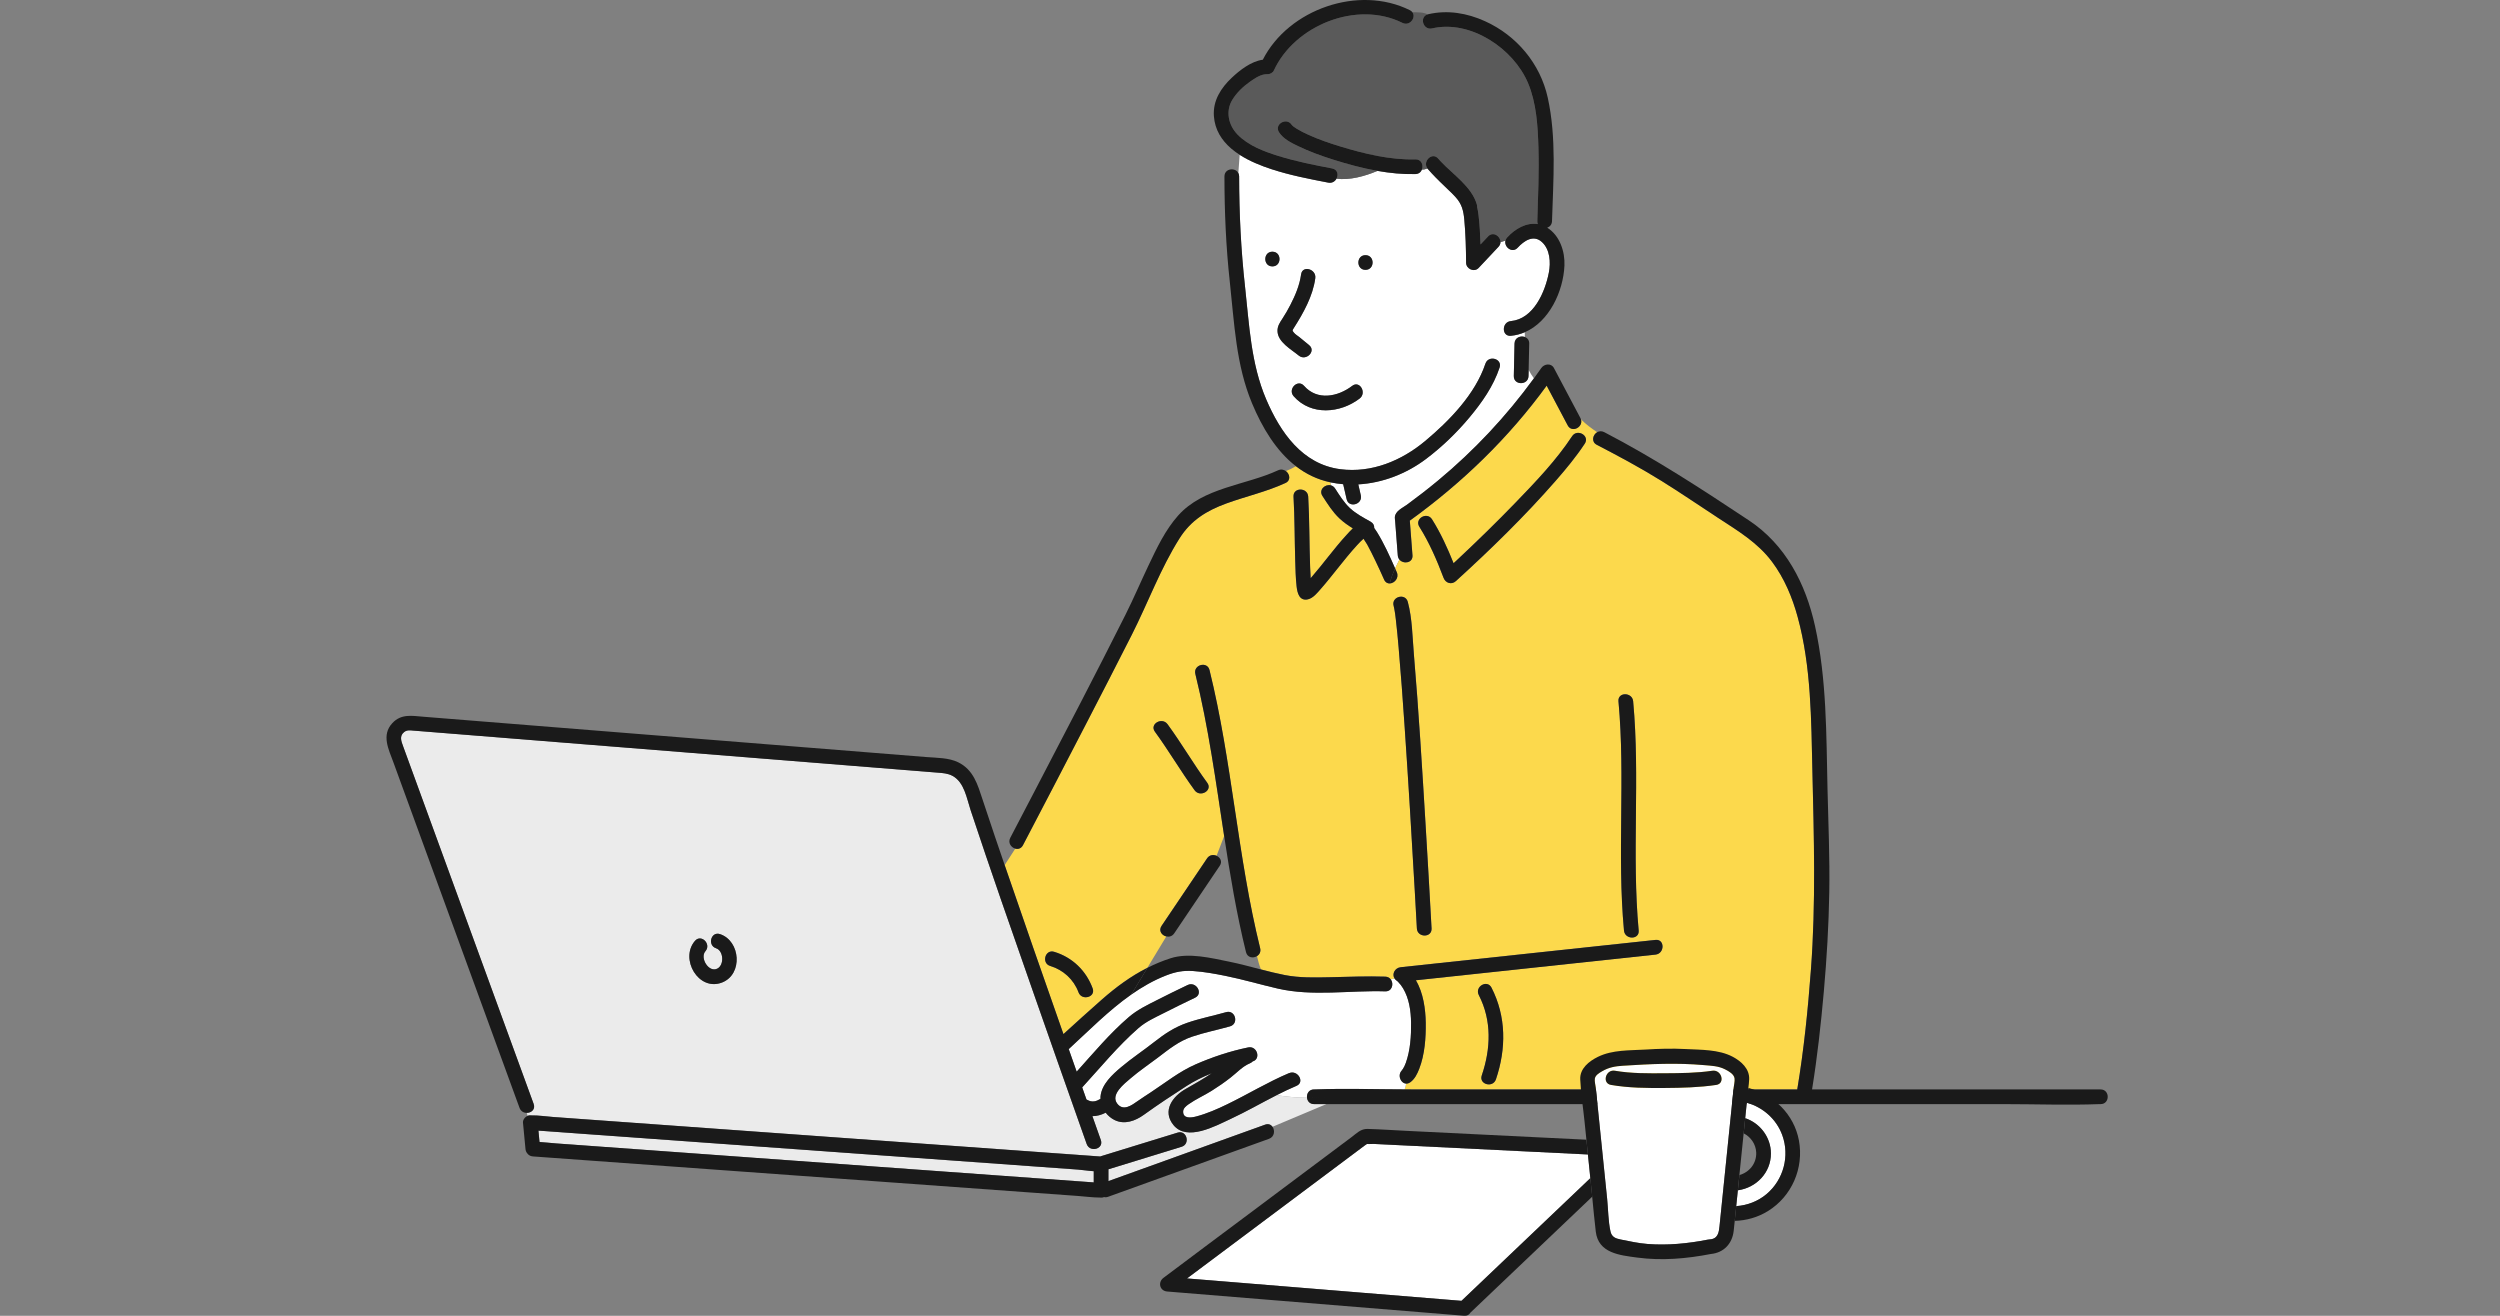
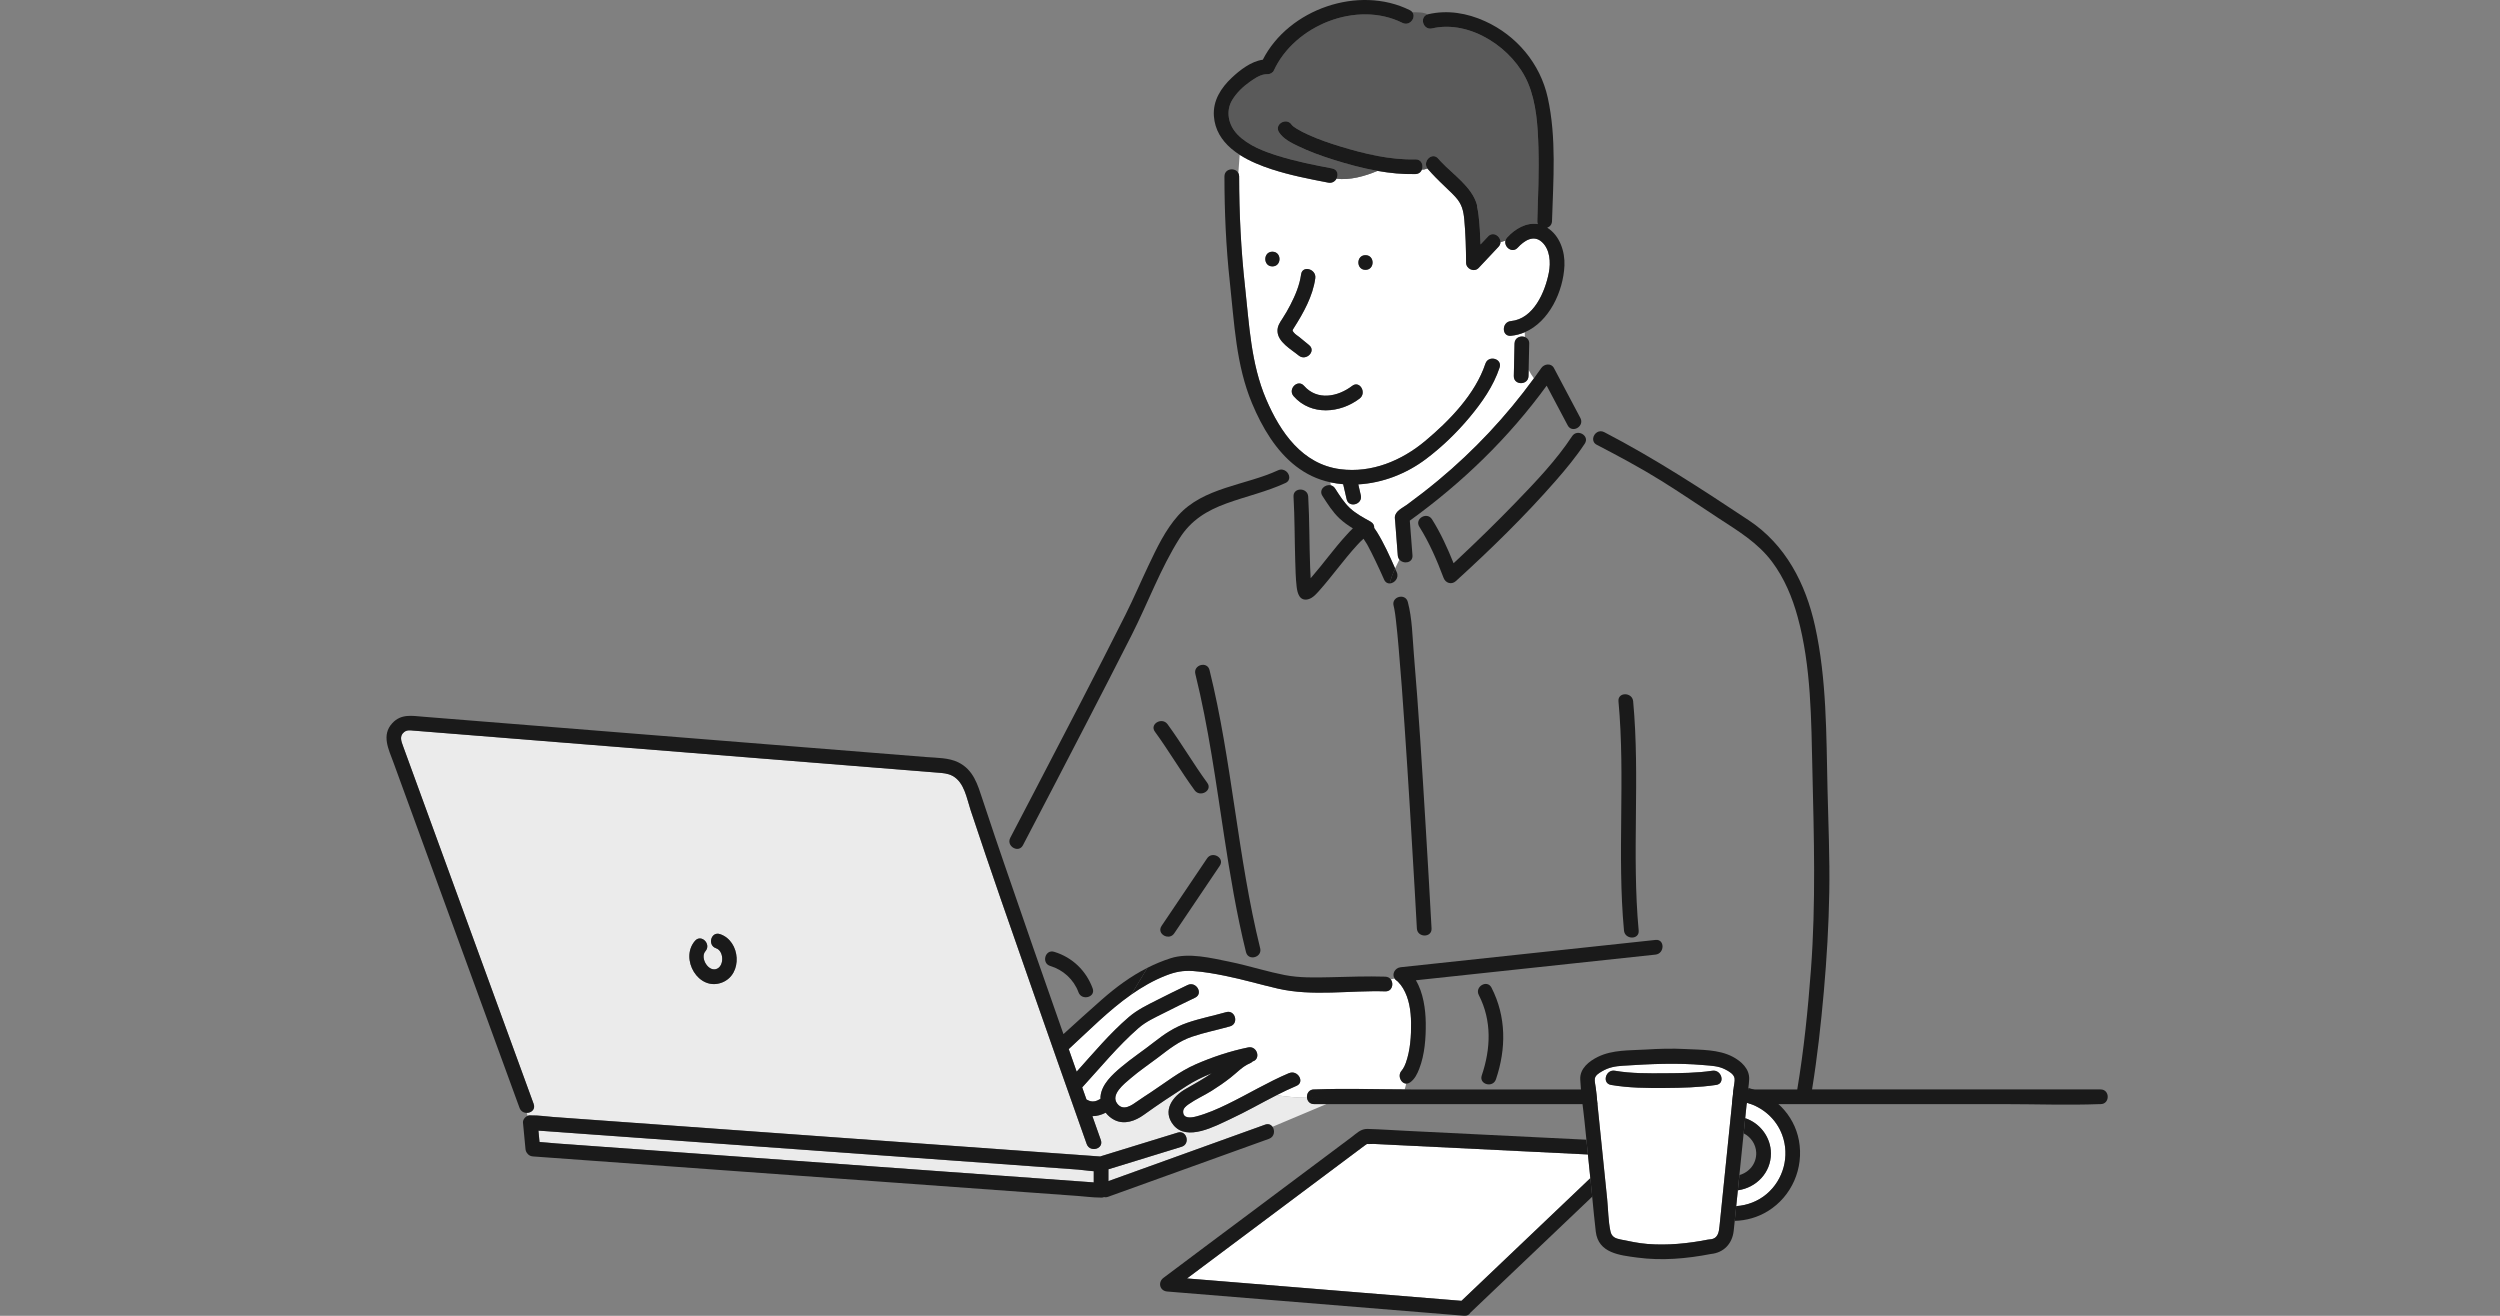
<svg xmlns="http://www.w3.org/2000/svg" width="304" height="160" viewBox="0 0 304 160" fill="none">
  <rect x="0" y="0" width="304" height="160" fill="#808080" stroke="none" />
  <g clip-path="url(#clip0_99_24)">
    <path d="M166.124 65.253C166.124 65.253 166.132 65.257 166.134 65.261C166.139 65.269 166.158 65.211 166.124 65.253Z" fill="#5A5A5A" />
    <path d="M132.999 142.42C132.353 142.382 131.682 142.266 131.073 142.222C129.154 142.084 127.236 141.944 125.317 141.806C119.545 141.389 113.774 140.973 108.002 140.556C101.328 140.074 94.656 139.591 87.983 139.111C82.444 138.711 76.906 138.31 71.367 137.911C69.403 137.77 67.438 137.627 65.473 137.485C65.517 137.946 65.561 138.406 65.605 138.867C66.28 138.908 66.959 138.992 67.628 139.041C69.515 139.177 71.403 139.315 73.29 139.452C79.036 139.869 84.781 140.285 90.527 140.702C97.204 141.186 103.881 141.67 110.557 142.155C116.049 142.553 121.542 142.952 127.033 143.35C129.022 143.495 131.01 143.639 132.999 143.782V142.421V142.42Z" fill="#EBEBEB" />
    <path d="M159.48 71.561C159.462 71.668 159.477 71.615 159.48 71.561V71.561Z" fill="#5A5A5A" />
    <path d="M183.724 39.044C186.487 38.783 187.887 35.498 188.341 33.145C188.579 31.918 188.491 30.33 187.496 29.427C186.466 28.494 185.331 29.273 184.547 30.122C183.883 30.841 182.873 30.034 183.063 29.258C182.861 29.325 182.662 29.39 182.459 29.448C182.452 29.64 182.378 29.836 182.212 30.015C181.41 30.869 180.608 31.725 179.804 32.579C179.265 33.152 178.284 32.701 178.279 31.947C178.266 30.195 178.221 28.435 178.058 26.69C177.958 25.602 177.755 24.795 176.995 23.963C176.85 23.806 176.703 23.652 176.553 23.499C176.43 23.38 176.306 23.264 176.188 23.15C175.482 22.468 174.769 21.799 174.105 21.081C173.942 20.907 173.782 20.73 173.626 20.549C173.606 20.526 173.59 20.505 173.574 20.482C173.361 20.576 173.142 20.628 172.906 20.62C172.79 20.919 172.526 21.158 172.114 21.167C170.583 21.208 169.035 21.054 167.503 20.782C165.933 21.447 164.109 21.934 162.513 21.731C162.336 22.057 161.982 22.296 161.521 22.208C159.206 21.763 156.877 21.31 154.632 20.578C153.342 20.157 151.949 19.6 150.744 18.826L150.582 21.044C150.642 21.159 150.679 21.294 150.679 21.453C150.683 25.944 150.9 30.387 151.395 34.85C151.91 39.493 152.103 44.203 153.966 48.554C155.682 52.568 158.358 56.462 162.997 57.058C166.796 57.545 170.435 56.022 173.304 53.624C176.242 51.17 179.392 47.933 180.626 44.224C180.988 43.138 182.712 43.605 182.348 44.698C181.598 46.954 180.205 48.938 178.695 50.748C177.131 52.622 175.358 54.335 173.408 55.804C171.038 57.594 168.133 58.732 165.168 58.899C165.27 59.341 165.372 59.782 165.473 60.224C165.731 61.344 164.008 61.819 163.75 60.698C163.611 60.091 163.469 59.484 163.33 58.877C162.818 58.834 162.307 58.761 161.799 58.654C161.784 58.651 161.771 58.648 161.758 58.644C161.781 58.771 161.807 58.894 161.833 59.016C162.028 59.066 162.209 59.188 162.346 59.401C162.885 60.236 163.413 61.096 164.142 61.78C164.876 62.468 165.799 62.949 166.668 63.439C166.996 63.624 167.12 63.915 167.102 64.202C167.212 64.347 167.313 64.503 167.409 64.655C168.282 66.061 168.972 67.602 169.643 69.121C169.812 68.755 169.99 68.4 170.166 68.042C170.057 67.909 169.984 67.739 169.968 67.531C169.86 66.144 169.755 64.758 169.648 63.369C169.636 63.215 169.599 63.041 169.61 62.887C169.669 62.137 170.536 61.773 171.077 61.379C172.374 60.43 173.644 59.445 174.881 58.419C179.27 54.773 183.167 50.612 186.521 46.007C186.286 45.681 186.057 45.331 185.88 44.976C185.875 45.226 185.869 45.476 185.864 45.726C185.839 46.876 184.053 46.876 184.078 45.726C184.107 44.411 184.134 43.096 184.164 41.78C184.18 41.055 184.896 40.788 185.417 40.978V40.395C184.891 40.623 184.324 40.774 183.72 40.831C182.574 40.939 182.585 39.152 183.72 39.044H183.724ZM154.724 32.394C153.573 32.394 153.574 30.608 154.724 30.608C155.874 30.608 155.874 32.394 154.724 32.394ZM155.343 40.244C155.335 39.65 155.627 39.231 155.935 38.759C156.293 38.215 156.616 37.648 156.913 37.072C157.512 35.909 158.036 34.664 158.213 33.36C158.366 32.225 160.087 32.71 159.936 33.834C159.644 36.003 158.491 38.059 157.333 39.876C157.108 40.231 157.135 40.183 157.333 40.446C157.494 40.658 157.811 40.839 158.014 41.006C158.405 41.329 158.798 41.651 159.189 41.974C160.077 42.704 158.808 43.961 157.926 43.237C157.007 42.48 155.361 41.594 155.341 40.246L155.343 40.244ZM165.332 48.462C162.968 50.268 159.41 50.576 157.307 48.179C156.552 47.319 157.811 46.051 158.571 46.916C160.18 48.751 162.677 48.259 164.431 46.919C165.345 46.221 166.233 47.773 165.332 48.462ZM166.043 32.814C164.892 32.814 164.893 31.028 166.043 31.028C167.193 31.028 167.193 32.814 166.043 32.814Z" fill="white" />
    <path d="M158.933 133.491C157.699 133.478 156.465 133.366 155.231 133.171C153.349 134.129 151.517 135.188 149.598 136.078C147.775 136.922 144.327 138.831 142.686 136.8C141.278 135.06 142.598 133.296 144.196 132.402C145.266 131.802 146.328 131.19 147.341 130.507C146.268 130.93 145.233 131.437 144.28 132.051C142.528 133.179 140.768 134.345 139.076 135.563C138.055 136.297 136.745 136.789 135.533 136.196C135.113 135.992 134.739 135.678 134.447 135.301C133.916 135.568 133.379 135.722 132.828 135.719C133.173 136.69 133.513 137.661 133.858 138.632C134.244 139.72 132.517 140.182 132.135 139.106C132.021 138.786 131.909 138.468 131.796 138.148C129.704 132.242 127.624 126.332 125.556 120.418C123.006 113.13 120.447 105.842 118.022 98.513C117.544 97.073 117.265 95.124 115.82 94.342C115.248 94.031 114.638 93.999 114.011 93.949C112.702 93.843 111.395 93.739 110.087 93.634C104.423 93.179 98.761 92.726 93.098 92.271C85.929 91.697 78.759 91.122 71.59 90.547C65.87 90.089 60.151 89.63 54.43 89.172C53.042 89.061 51.656 88.949 50.267 88.839C49.861 88.806 49.485 88.735 49.127 89.022C48.528 89.503 48.799 90.159 49.009 90.735C50.647 95.225 52.287 99.716 53.925 104.206C56.34 110.822 58.756 117.439 61.17 124.056C62.409 127.451 63.648 130.846 64.889 134.241C65.126 134.892 64.597 135.319 64.053 135.323C64.087 135.443 64.121 135.563 64.156 135.683C64.264 135.638 64.376 135.615 64.486 135.623C64.525 135.626 64.564 135.633 64.603 135.631C65.493 135.613 66.418 135.763 67.305 135.826C69.224 135.964 71.142 136.104 73.061 136.242C78.833 136.659 84.604 137.075 90.376 137.492C97.05 137.974 103.722 138.456 110.395 138.937C115.934 139.336 121.472 139.737 127.01 140.137C129.271 140.301 131.531 140.463 133.791 140.627C133.832 140.609 133.872 140.592 133.918 140.579C137.014 139.625 140.109 138.674 143.205 137.721C144.308 137.381 144.776 139.106 143.68 139.444C140.715 140.356 137.748 141.269 134.783 142.181V143.618C135.421 143.389 136.058 143.159 136.696 142.93C142.41 140.871 148.122 138.814 153.836 136.755C154.237 136.61 154.554 136.755 154.739 137.016L161.297 134.254H159.785C159.264 134.254 158.98 133.887 158.931 133.486L158.933 133.491ZM87.811 119.47C84.933 120.6 82.62 116.574 84.515 114.404C85.273 113.537 86.531 114.805 85.778 115.668C85.07 116.478 86.194 118.329 87.241 117.775C88.085 117.329 87.994 115.612 87.077 115.31C85.989 114.951 86.458 113.227 87.551 113.588C90.052 114.414 90.363 118.467 87.809 119.47H87.811Z" fill="#EBEBEB" />
    <path d="M187.072 17.886C186.994 15.302 186.825 12.532 185.815 10.116C184.042 5.883 178.786 2.371 174.137 3.453C173.038 3.709 172.564 2.058 173.6 1.748C173.101 1.48 172.426 1.494 171.75 1.493C172.22 2.128 171.422 3.22 170.534 2.779C164.997 0.022 157.423 3.064 154.893 8.577C154.77 8.845 154.407 9.033 154.122 9.019C153.36 8.981 152.599 9.507 152.003 9.925C151.173 10.508 150.384 11.256 149.851 12.123C148.992 13.524 149.38 15.233 150.493 16.371C151.801 17.707 153.693 18.413 155.442 18.959C157.585 19.628 159.793 20.06 161.995 20.482C162.661 20.61 162.766 21.258 162.511 21.727C164.108 21.932 165.931 21.443 167.501 20.779C165.668 20.454 163.857 19.958 162.123 19.412C160.66 18.951 159.204 18.423 157.822 17.756C156.992 17.355 156.041 16.881 155.528 16.08C154.906 15.109 156.452 14.214 157.07 15.179C157.061 15.164 157.139 15.276 157.288 15.388C157.376 15.453 157.54 15.564 157.669 15.647C158.131 15.934 158.621 16.174 159.115 16.398C160.381 16.975 161.711 17.425 163.042 17.829C165.954 18.712 169.052 19.461 172.114 19.381C172.851 19.362 173.114 20.087 172.906 20.62C173.142 20.628 173.361 20.576 173.574 20.482C172.949 19.615 174.162 18.431 174.889 19.285C174.986 19.399 175.089 19.509 175.189 19.62C176.701 21.235 178.958 22.695 179.585 24.858C179.617 24.97 179.627 25.076 179.622 25.173C179.695 25.477 179.749 25.795 179.788 26.134C179.929 27.324 179.997 28.526 180.031 29.727C180.338 29.401 180.643 29.075 180.95 28.75C181.572 28.087 182.485 28.734 182.46 29.447C182.662 29.388 182.863 29.323 183.064 29.257C183.098 29.12 183.168 28.984 183.285 28.857C184.259 27.803 185.625 27.021 187 27.245C186.958 27.139 186.935 27.019 186.94 26.881C187.033 23.884 187.166 20.883 187.075 17.884L187.072 17.886Z" fill="#5A5A5A" />
-     <path d="M220.387 93.734C220.243 87.516 220.249 81.073 218.598 75.028C217.945 72.636 216.977 70.314 215.485 68.317C213.73 65.966 211.312 64.538 208.896 62.957C206.597 61.453 204.329 59.899 201.995 58.449C199.456 56.873 196.821 55.462 194.169 54.085C193.464 53.719 193.675 52.873 194.21 52.557C193.52 52.086 192.833 51.589 192.243 50.987C192.552 51.932 191.142 52.69 190.634 51.727C189.782 50.116 188.929 48.507 188.077 46.897C183.439 53.265 177.825 58.693 171.434 63.312C171.543 64.719 171.65 66.125 171.758 67.531C171.83 68.469 170.651 68.633 170.17 68.042C169.995 68.398 169.817 68.755 169.648 69.12C169.716 69.275 169.784 69.427 169.851 69.582C170.162 70.285 169.562 70.926 168.997 70.947C168.724 70.957 168.459 70.824 168.308 70.483C167.956 69.685 167.589 68.896 167.212 68.11C166.904 67.469 166.587 66.829 166.244 66.204C166.184 66.095 165.968 65.769 165.799 65.506C165.52 65.746 165.265 66.021 165.017 66.29C164.2 67.177 163.45 68.123 162.695 69.062C162.008 69.918 161.331 70.785 160.604 71.608C160.194 72.072 159.681 72.728 159.045 72.874C158.01 73.112 157.757 72.11 157.668 71.335C157.548 70.285 157.528 69.219 157.496 68.164C157.418 65.573 157.436 62.975 157.29 60.386C157.225 59.237 159.011 59.243 159.076 60.386C159.236 63.233 159.202 66.089 159.308 68.939C159.324 69.395 159.345 69.851 159.373 70.307C159.392 70.286 159.412 70.265 159.43 70.244C160.914 68.542 162.221 66.691 163.752 65.029C163.979 64.782 164.229 64.499 164.504 64.244C163.929 63.89 163.372 63.504 162.88 63.041C162.044 62.257 161.422 61.257 160.805 60.3C160.318 59.545 161.149 58.836 161.833 59.014C161.807 58.893 161.782 58.768 161.758 58.643C160.164 58.303 158.785 57.615 157.588 56.691C157.199 56.918 156.789 57.116 156.361 57.285C156.84 57.644 156.992 58.414 156.31 58.73C154.006 59.797 151.511 60.347 149.132 61.215C146.726 62.091 144.816 63.264 143.431 65.456C141.111 69.127 139.593 73.293 137.634 77.163C135.822 80.743 133.984 84.309 132.14 87.873C129.568 92.846 126.983 97.815 124.387 102.777C124.174 103.184 123.799 103.285 123.459 103.192L122.165 105.199C124.44 111.852 126.762 118.489 129.092 125.122C129.165 125.329 129.238 125.535 129.31 125.741C130.849 124.336 132.396 122.938 133.96 121.562C135.702 120.029 137.506 118.697 139.523 117.678L141.824 113.87C141.28 113.747 140.843 113.18 141.241 112.59C143.087 109.851 144.931 107.114 146.778 104.375C147.072 103.938 147.559 103.892 147.935 104.063L148.854 101.671C147.846 95.067 146.955 88.443 145.35 81.948C145.074 80.831 146.797 80.358 147.073 81.474C149.825 92.622 150.48 104.155 153.232 115.304C153.339 115.739 153.143 116.075 152.847 116.26C152.98 116.801 153.108 117.34 153.333 117.881C154.291 118.131 155.25 118.373 156.22 118.563C158.019 118.915 159.896 118.865 161.719 118.826C163.961 118.778 166.202 118.686 168.444 118.756C168.75 118.765 168.972 118.899 169.117 119.089C169.269 119.058 169.422 119.022 169.575 118.983C169.224 118.442 169.612 117.687 170.325 117.611C171.599 117.475 172.872 117.338 174.147 117.202C179.724 116.604 185.3 116.007 190.878 115.409L201.31 114.292C202.453 114.17 202.442 115.956 201.31 116.078C200.035 116.215 198.762 116.351 197.488 116.487C191.91 117.085 186.335 117.682 180.757 118.28C177.895 118.587 175.03 118.894 172.168 119.201C173.079 120.711 173.346 122.76 173.369 124.336C173.397 126.184 173.254 128.225 172.577 129.968C172.338 130.58 172.038 131.208 171.491 131.601C171.318 131.724 171.148 131.773 170.99 131.767C170.942 132.002 170.885 132.237 170.809 132.468C171.049 132.468 171.289 132.471 171.528 132.471H218.544C219.35 127.646 219.846 122.752 220.21 117.876C220.811 109.816 220.574 101.803 220.386 93.734H220.387ZM131.144 120.662C130.575 119.11 129.287 117.936 127.71 117.462C126.611 117.13 127.082 115.408 128.184 115.739C130.393 116.403 132.075 118.03 132.866 120.186C133.263 121.269 131.536 121.732 131.143 120.66L131.144 120.662ZM146.808 95.196C147.487 96.126 145.938 97.016 145.266 96.097C143.572 93.778 142.129 91.289 140.434 88.97C139.755 88.04 141.304 87.15 141.976 88.069C143.67 90.388 145.113 92.877 146.808 95.196ZM172.293 112.899C172.211 111.394 172.125 109.889 172.041 108.385C171.659 101.673 171.257 94.962 170.796 88.254C170.576 85.067 170.349 81.881 170.07 78.699C169.971 77.583 169.868 76.469 169.739 75.357C169.714 75.146 169.688 74.936 169.661 74.727C169.654 74.688 169.618 74.44 169.607 74.37C169.57 74.133 169.531 73.896 169.467 73.664C169.167 72.551 170.891 72.08 171.19 73.189C171.734 75.203 171.752 77.458 171.927 79.523C172.517 86.463 172.937 93.418 173.358 100.369C173.61 104.545 173.853 108.721 174.08 112.899C174.142 114.05 172.356 114.042 172.294 112.899H172.293ZM192.711 53.945C191.664 55.533 190.443 57.009 189.192 58.441C185.417 62.762 181.277 66.805 177.032 70.663C176.506 71.142 175.779 70.905 175.54 70.268C174.735 68.133 173.811 65.987 172.593 64.051C171.979 63.074 173.525 62.179 174.136 63.15C175.186 64.819 176.019 66.646 176.755 68.487C176.928 68.325 177.104 68.166 177.277 68.003C179.661 65.771 182.001 63.489 184.269 61.142C186.719 58.605 189.222 55.998 191.17 53.044C191.8 52.088 193.347 52.984 192.713 53.945H192.711ZM197.477 113.151C196.619 103.891 197.663 94.538 196.806 85.278C196.7 84.132 198.486 84.143 198.592 85.278C199.449 94.538 198.405 103.891 199.263 113.151C199.368 114.297 197.582 114.286 197.477 113.151ZM181.905 131.249C181.536 132.333 179.812 131.864 180.182 130.774C181.285 127.524 181.421 124.112 179.822 120.998C179.297 119.977 180.84 119.074 181.364 120.097C183.176 123.629 183.163 127.537 181.905 131.25V131.249Z" fill="#FCD94C" />
    <path d="M170.591 130.062C170.258 130.3 170.62 129.956 170.552 130.057C170.723 129.802 170.848 129.529 170.95 129.242C171.499 127.702 171.609 125.959 171.585 124.34C171.564 122.929 171.353 121.435 170.625 120.199C170.445 119.892 170.27 119.678 170.029 119.418C170.011 119.399 169.961 119.35 169.917 119.308C169.904 119.298 169.89 119.288 169.877 119.28C169.743 119.197 169.648 119.097 169.578 118.988C169.425 119.027 169.273 119.063 169.12 119.093C169.516 119.618 169.292 120.573 168.448 120.547C164.151 120.41 159.608 121.186 155.378 120.209C153.243 119.715 151.147 119.093 148.996 118.66C147.71 118.4 146.412 118.166 145.104 118.077C143.848 117.991 142.929 118.168 141.752 118.631C140.254 119.219 138.872 120.014 137.563 120.933C134.819 122.859 132.403 125.325 129.956 127.571C130.277 128.485 130.599 129.401 130.922 130.315C132.96 128.048 134.957 125.655 137.266 123.674C138.303 122.786 139.479 122.224 140.695 121.609C141.931 120.983 143.171 120.368 144.422 119.775C145.456 119.287 146.362 120.826 145.323 121.318C144.071 121.911 142.83 122.524 141.596 123.151C140.491 123.711 139.364 124.207 138.425 125.027C135.946 127.194 133.814 129.805 131.594 132.228C131.766 132.718 131.94 133.207 132.114 133.696C132.141 133.709 132.171 133.723 132.198 133.739C132.807 134.09 133.296 133.934 133.816 133.624C133.812 133.519 133.814 133.413 133.824 133.307C133.97 131.846 135.261 130.669 136.318 129.776C137.613 128.683 139.033 127.748 140.362 126.701C141.622 125.709 142.817 124.91 144.347 124.38C145.899 123.841 147.521 123.529 149.1 123.078C150.209 122.761 150.678 124.486 149.574 124.801C148.041 125.239 146.467 125.546 144.956 126.058C143.329 126.606 142.144 127.584 140.794 128.607C139.688 129.446 138.531 130.222 137.477 131.127C136.699 131.794 134.993 133.111 135.866 134.218C136.608 135.16 137.62 134.395 138.364 133.874C138.872 133.519 139.398 133.181 139.916 132.84C141.699 131.669 143.405 130.294 145.37 129.435C147.442 128.529 149.564 127.824 151.777 127.366C152.876 127.139 153.354 128.779 152.323 129.07C152.235 129.164 152.125 129.242 151.986 129.299C151.093 129.667 150.444 130.403 149.645 131.028C148.9 131.612 148.122 132.15 147.318 132.652C146.411 133.218 145.401 133.661 144.529 134.278C144.235 134.486 143.878 134.762 143.87 135.16C143.852 136.068 144.862 135.92 145.436 135.769C146.74 135.428 148.013 134.87 149.223 134.283C151.753 133.057 154.149 131.588 156.744 130.492C157.791 130.049 158.701 131.588 157.645 132.035C156.824 132.382 156.021 132.768 155.227 133.171C156.461 133.364 157.695 133.478 158.93 133.491C158.871 133.007 159.155 132.473 159.784 132.473C159.836 132.473 159.889 132.475 159.941 132.473C163.551 132.335 167.191 132.455 170.807 132.47C170.883 132.241 170.94 132.004 170.989 131.768C170.289 131.736 169.834 130.604 170.588 130.062H170.591Z" fill="white" />
    <path d="M164.429 46.919C162.675 48.257 160.178 48.749 158.569 46.916C157.809 46.051 156.551 47.317 157.306 48.179C159.408 50.576 162.966 50.267 165.33 48.462C166.231 47.773 165.343 46.221 164.429 46.919Z" fill="#1A1A1A" />
    <path d="M188.145 27.686C188.457 27.576 188.712 27.308 188.725 26.883C188.877 21.924 189.283 16.768 188.208 11.881C187.297 7.744 184.43 4.323 180.57 2.574C178.391 1.587 176.016 1.184 173.665 1.731C172.546 1.991 173.02 3.714 174.139 3.454C178.788 2.371 184.044 5.885 185.817 10.118C186.828 12.532 186.995 15.302 187.073 17.887C187.164 20.886 187.031 23.887 186.939 26.884C186.934 27.022 186.956 27.144 186.999 27.248C185.622 27.024 184.258 27.807 183.284 28.86C183.167 28.987 183.097 29.123 183.063 29.26C183.477 29.123 183.897 28.972 184.349 28.823C183.897 28.974 183.478 29.123 183.063 29.26C182.873 30.036 183.881 30.843 184.547 30.124C185.331 29.274 186.466 28.495 187.496 29.429C188.491 30.331 188.58 31.919 188.341 33.147C187.887 35.5 186.487 38.785 183.724 39.046C182.589 39.153 182.577 40.941 183.724 40.832C184.328 40.775 184.894 40.623 185.42 40.397C188.389 39.119 190.098 35.419 190.236 32.304C190.313 30.59 189.666 28.636 188.147 27.69L188.145 27.686Z" fill="#1A1A1A" />
    <path d="M185.883 44.976C185.906 43.911 185.93 42.846 185.953 41.78C185.963 41.357 185.726 41.089 185.42 40.978C184.899 40.788 184.183 41.055 184.167 41.78C184.138 43.096 184.11 44.411 184.081 45.726C184.056 46.876 185.843 46.876 185.867 45.726C185.872 45.476 185.878 45.226 185.883 44.976Z" fill="#1A1A1A" />
    <path d="M191.168 53.044C189.22 55.998 186.718 58.605 184.268 61.142C181.999 63.491 179.659 65.771 177.276 68.003C177.102 68.166 176.927 68.326 176.753 68.487C176.017 66.646 175.185 64.819 174.134 63.15C173.523 62.179 171.978 63.075 172.591 64.051C173.809 65.987 174.733 68.132 175.538 70.268C175.779 70.905 176.505 71.14 177.031 70.663C181.275 66.803 185.416 62.762 189.191 58.441C190.441 57.009 191.662 55.533 192.709 53.945C193.344 52.982 191.798 52.088 191.167 53.044H191.168Z" fill="#1A1A1A" />
    <path d="M169.605 74.37C169.617 74.44 169.652 74.69 169.659 74.727C169.687 74.936 169.713 75.148 169.737 75.357C169.867 76.469 169.971 77.583 170.068 78.699C170.349 81.881 170.576 85.067 170.794 88.254C171.253 94.962 171.656 101.673 172.039 108.385C172.125 109.89 172.21 111.394 172.291 112.899C172.353 114.042 174.139 114.05 174.077 112.899C173.851 108.721 173.608 104.545 173.355 100.369C172.934 93.418 172.513 86.463 171.924 79.523C171.749 77.458 171.729 75.203 171.187 73.189C170.888 72.08 169.164 72.551 169.464 73.663C169.526 73.896 169.565 74.133 169.604 74.37H169.605Z" fill="#1A1A1A" />
    <path d="M180.626 44.222C179.392 47.931 176.242 51.169 173.304 53.622C170.435 56.02 166.795 57.543 162.997 57.056C158.358 56.462 155.684 52.567 153.966 48.553C152.105 44.201 151.91 39.491 151.395 34.849C150.9 30.387 150.683 25.943 150.679 21.451C150.679 21.292 150.642 21.157 150.582 21.042C150.437 20.763 150.152 20.61 149.851 20.593C149.919 21.713 149.965 22.835 149.874 24.001C149.963 22.835 149.918 21.715 149.851 20.593C149.384 20.562 148.892 20.847 148.892 21.453C148.895 25.753 149.078 30.018 149.546 34.293C150.092 39.286 150.291 44.38 152.258 49.069C153.469 51.959 155.151 54.816 157.588 56.696C157.95 56.483 158.299 56.248 158.627 55.973C158.298 56.248 157.95 56.485 157.588 56.696C158.785 57.62 160.163 58.306 161.758 58.648C161.726 58.475 161.695 58.298 161.664 58.117C161.695 58.298 161.726 58.474 161.758 58.648C161.773 58.651 161.786 58.654 161.799 58.657C162.307 58.763 162.817 58.837 163.33 58.88C163.469 59.487 163.611 60.094 163.75 60.702C164.008 61.82 165.731 61.348 165.473 60.227C165.371 59.786 165.268 59.344 165.168 58.902C168.134 58.735 171.038 57.597 173.408 55.808C175.357 54.337 177.131 52.625 178.695 50.751C180.205 48.941 181.598 46.957 182.348 44.701C182.712 43.609 180.988 43.139 180.626 44.227V44.222Z" fill="#1A1A1A" />
    <path d="M158.215 33.36C158.04 34.665 157.514 35.909 156.914 37.072C156.616 37.65 156.293 38.215 155.937 38.758C155.627 39.231 155.335 39.65 155.344 40.244C155.364 41.592 157.01 42.478 157.929 43.235C158.811 43.959 160.081 42.703 159.193 41.972C158.801 41.649 158.408 41.327 158.017 41.004C157.814 40.837 157.497 40.657 157.337 40.444C157.139 40.181 157.109 40.23 157.337 39.874C158.494 38.057 159.646 36.002 159.939 33.832C160.09 32.709 158.371 32.221 158.217 33.358L158.215 33.36Z" fill="#1A1A1A" />
    <path d="M166.043 32.814C167.193 32.814 167.194 31.028 166.043 31.028C164.892 31.028 164.892 32.814 166.043 32.814Z" fill="#1A1A1A" />
    <path d="M154.724 30.608C153.574 30.608 153.573 32.394 154.724 32.394C155.875 32.394 155.875 30.608 154.724 30.608Z" fill="#1A1A1A" />
    <path d="M152.378 114.732C152.597 115.244 152.725 115.754 152.852 116.265C153.147 116.082 153.344 115.744 153.237 115.309C150.485 104.16 149.83 92.627 147.078 81.478C146.802 80.363 145.079 80.835 145.355 81.953C146.958 88.448 147.849 95.072 148.859 101.676C149.582 106.407 150.366 111.129 151.514 115.784C151.683 116.465 152.389 116.554 152.852 116.265C152.727 115.754 152.597 115.244 152.378 114.732Z" fill="#1A1A1A" />
    <path d="M169.644 69.121C169.38 69.695 169.143 70.291 168.993 70.947C169.558 70.926 170.159 70.285 169.847 69.582C169.779 69.429 169.711 69.275 169.644 69.121Z" fill="#1A1A1A" />
    <path d="M167.412 64.657C167.316 64.504 167.215 64.348 167.105 64.204C167.121 63.916 166.999 63.627 166.671 63.441C165.803 62.949 164.879 62.47 164.145 61.781C163.416 61.096 162.887 60.237 162.349 59.402C162.211 59.19 162.029 59.068 161.836 59.018C161.984 59.711 162.183 60.343 162.562 60.973C162.183 60.343 161.985 59.711 161.836 59.018C161.151 58.839 160.319 59.549 160.808 60.304C161.425 61.26 162.049 62.26 162.883 63.044C163.375 63.507 163.931 63.894 164.507 64.248C164.233 64.502 163.983 64.783 163.755 65.032C162.224 66.693 160.917 68.546 159.433 70.247C159.413 70.268 159.394 70.289 159.376 70.311C159.348 69.854 159.327 69.398 159.311 68.942C159.206 66.092 159.24 63.236 159.079 60.39C159.014 59.247 157.228 59.24 157.293 60.39C157.439 62.978 157.421 65.577 157.499 68.167C157.531 69.223 157.551 70.288 157.671 71.338C157.759 72.113 158.012 73.115 159.048 72.878C159.685 72.731 160.196 72.076 160.607 71.611C161.334 70.788 162.01 69.921 162.698 69.065C163.452 68.127 164.203 67.18 165.02 66.293C165.268 66.024 165.523 65.749 165.803 65.509C165.972 65.772 166.188 66.097 166.248 66.207C166.59 66.833 166.905 67.471 167.215 68.114C167.594 68.898 167.961 69.689 168.311 70.486C168.462 70.827 168.727 70.96 169 70.95C169.148 70.294 169.386 69.698 169.651 69.124C168.98 67.605 168.29 66.064 167.417 64.658L167.412 64.657ZM159.48 71.561C159.462 71.668 159.477 71.614 159.48 71.561V71.561ZM166.134 65.259C166.134 65.259 166.129 65.254 166.124 65.251C166.158 65.209 166.137 65.267 166.134 65.259Z" fill="#1A1A1A" />
    <path d="M198.592 85.278C198.486 84.143 196.7 84.132 196.806 85.278C197.663 94.538 196.619 103.891 197.476 113.151C197.582 114.286 199.368 114.297 199.263 113.151C198.405 103.891 199.449 94.538 198.592 85.278Z" fill="#1A1A1A" />
    <path d="M201.313 114.295L190.881 115.413C185.304 116.01 179.728 116.608 174.15 117.205C172.876 117.342 171.603 117.478 170.328 117.614C169.615 117.691 169.227 118.446 169.578 118.986C169.648 119.093 169.745 119.194 169.877 119.279C169.89 119.287 169.903 119.298 169.917 119.306C169.961 119.348 170.011 119.397 170.029 119.417C170.268 119.675 170.443 119.891 170.625 120.198C171.354 121.433 171.565 122.925 171.585 124.338C171.609 125.957 171.499 127.701 170.95 129.24C170.848 129.527 170.721 129.802 170.552 130.055C170.62 129.953 170.26 130.299 170.591 130.06C169.667 130.726 170.557 132.276 171.492 131.603C172.038 131.21 172.34 130.581 172.578 129.969C173.256 128.227 173.398 126.188 173.371 124.338C173.348 122.763 173.08 120.714 172.169 119.202C175.032 118.895 177.896 118.589 180.759 118.282C186.336 117.684 191.912 117.087 197.489 116.489C198.764 116.353 200.037 116.216 201.312 116.08C202.443 115.958 202.455 114.172 201.312 114.294L201.313 114.295Z" fill="#1A1A1A" />
    <path d="M156.362 57.287C155.892 57.472 155.398 57.626 154.878 57.756C155.396 57.626 155.89 57.472 156.362 57.287C156.111 57.099 155.768 57.024 155.411 57.189C151.459 59.019 146.325 59.252 143.264 62.687C141.713 64.428 140.669 66.625 139.679 68.713C138.722 70.728 137.847 72.78 136.847 74.774C133.263 81.912 129.566 88.995 125.876 96.077C124.869 98.011 123.86 99.945 122.849 101.877C122.529 102.488 122.956 103.056 123.464 103.194C123.804 103.287 124.177 103.186 124.391 102.778C126.988 97.816 129.573 92.85 132.145 87.874C133.988 84.31 135.827 80.743 137.639 77.164C139.598 73.295 141.116 69.129 143.436 65.457C144.821 63.265 146.729 62.093 149.137 61.216C151.516 60.349 154.011 59.799 156.315 58.732C156.997 58.415 156.845 57.646 156.366 57.287H156.362Z" fill="#1A1A1A" />
    <path d="M255.435 132.473H220.347C220.99 128.518 221.428 124.518 221.782 120.531C222.137 116.523 222.373 112.504 222.441 108.483C222.513 104.292 222.321 100.104 222.225 95.917C222.076 89.334 222.133 82.586 220.707 76.124C219.57 70.973 217.141 66.25 212.657 63.272C206.915 59.461 201.193 55.725 195.072 52.547C194.755 52.383 194.45 52.419 194.211 52.56C194.749 52.925 195.286 53.276 195.783 53.648C195.288 53.276 194.749 52.925 194.211 52.56C193.679 52.877 193.466 53.723 194.171 54.088C196.822 55.465 199.457 56.876 201.997 58.453C204.33 59.903 206.6 61.455 208.898 62.96C211.314 64.542 213.731 65.969 215.487 68.32C216.979 70.317 217.945 72.637 218.599 75.031C220.251 81.076 220.244 87.519 220.389 93.738C220.577 101.806 220.814 109.819 220.213 117.879C219.85 122.755 219.353 127.649 218.547 132.475H171.531C167.68 132.475 163.794 132.327 159.946 132.475C159.894 132.476 159.84 132.475 159.788 132.475C159.16 132.475 158.876 133.009 158.934 133.493C159.964 133.504 160.995 133.446 162.024 133.309C160.995 133.447 159.964 133.504 158.934 133.493C158.983 133.894 159.267 134.261 159.788 134.261H161.3H243.692C247.544 134.261 251.429 134.408 255.278 134.261C255.329 134.259 255.383 134.261 255.435 134.261C256.585 134.261 256.586 132.475 255.435 132.475V132.473Z" fill="#1A1A1A" />
    <path d="M154.74 137.021C154.555 136.761 154.239 136.615 153.838 136.76C148.124 138.818 142.411 140.876 136.698 142.935C136.059 143.164 135.423 143.394 134.785 143.623V142.186C137.75 141.274 140.716 140.361 143.681 139.448C144.777 139.111 144.31 137.386 143.207 137.726C140.111 138.679 137.016 139.63 133.919 140.583C133.874 140.598 133.833 140.614 133.793 140.632C131.533 140.468 129.272 140.306 127.012 140.142C121.474 139.742 115.935 139.341 110.397 138.942C103.723 138.46 97.051 137.977 90.378 137.497C84.606 137.079 78.835 136.664 73.062 136.246C71.143 136.108 69.226 135.969 67.306 135.831C66.42 135.767 65.494 135.618 64.605 135.636C64.566 135.636 64.527 135.631 64.488 135.628C64.377 135.62 64.264 135.642 64.158 135.688C63.83 135.826 63.562 136.177 63.595 136.521C63.697 137.589 63.798 138.659 63.9 139.728C63.921 139.942 64.001 140.117 64.118 140.251C64.26 140.45 64.484 140.598 64.793 140.621C67.079 140.786 69.365 140.952 71.651 141.118C77.143 141.515 82.636 141.915 88.127 142.313C94.804 142.797 101.481 143.28 108.158 143.766C113.904 144.183 119.649 144.599 125.395 145.016C127.282 145.153 129.17 145.291 131.057 145.427C131.955 145.492 132.872 145.622 133.773 145.623C133.812 145.623 133.853 145.63 133.892 145.632C134.02 145.641 134.142 145.614 134.254 145.562C134.397 145.601 134.562 145.596 134.747 145.529C140.461 143.47 146.174 141.413 151.887 139.354C152.696 139.064 153.503 138.771 154.312 138.481C154.987 138.237 155.054 137.463 154.74 137.019V137.021ZM132.999 143.781C131.01 143.636 129.022 143.492 127.033 143.349C121.542 142.951 116.049 142.551 110.557 142.154C103.881 141.67 97.204 141.186 90.527 140.7C84.782 140.283 79.036 139.867 73.29 139.45C71.403 139.314 69.515 139.176 67.628 139.039C66.961 138.991 66.28 138.906 65.605 138.866C65.561 138.404 65.517 137.945 65.473 137.484C67.438 137.625 69.403 137.768 71.367 137.909C76.906 138.309 82.444 138.71 87.983 139.109C94.656 139.591 101.328 140.074 108.002 140.554C113.774 140.971 119.545 141.387 125.317 141.804C127.236 141.942 129.154 142.082 131.073 142.22C131.682 142.264 132.352 142.381 132.999 142.418V143.779V143.781Z" fill="#1A1A1A" />
    <path d="M84.513 114.404C82.62 116.572 84.934 120.599 87.809 119.47C90.363 118.467 90.052 114.414 87.551 113.588C86.457 113.225 85.987 114.95 87.077 115.31C87.994 115.614 88.085 117.329 87.241 117.775C86.194 118.329 85.07 116.478 85.778 115.667C86.531 114.805 85.273 113.537 84.515 114.404H84.513Z" fill="#1A1A1A" />
    <path d="M188.96 44.755C188.624 44.12 187.78 44.236 187.418 44.755C187.125 45.176 186.827 45.593 186.525 46.007C186.695 46.244 186.869 46.471 187.028 46.682C186.87 46.471 186.695 46.244 186.525 46.007C183.17 50.612 179.275 54.775 174.884 58.419C173.647 59.445 172.377 60.43 171.08 61.379C170.537 61.775 169.67 62.137 169.614 62.887C169.602 63.041 169.639 63.217 169.651 63.369C169.758 64.756 169.864 66.143 169.971 67.531C169.987 67.739 170.06 67.909 170.169 68.042C170.388 67.596 170.601 67.151 170.774 66.685C170.601 67.149 170.388 67.596 170.169 68.042C170.651 68.633 171.83 68.469 171.757 67.531C171.648 66.125 171.541 64.719 171.432 63.312C177.823 58.693 183.438 53.265 188.075 46.897C188.928 48.507 189.78 50.117 190.633 51.727C191.142 52.69 192.55 51.932 192.242 50.987C191.967 50.708 191.714 50.407 191.493 50.074C191.716 50.407 191.969 50.708 192.242 50.987C192.224 50.933 192.203 50.88 192.173 50.826C191.102 48.801 190.03 46.778 188.958 44.753L188.96 44.755Z" fill="#1A1A1A" />
    <path d="M146.808 95.196C145.115 92.877 143.671 90.388 141.976 88.069C141.306 87.15 139.755 88.04 140.434 88.97C142.127 91.289 143.571 93.778 145.266 96.097C145.937 97.016 147.487 96.126 146.808 95.196Z" fill="#1A1A1A" />
    <path d="M181.312 29.715C181.713 29.648 182.09 29.555 182.459 29.448C182.483 28.735 181.571 28.089 180.949 28.752C180.642 29.078 180.337 29.404 180.03 29.729C179.996 28.528 179.927 27.324 179.786 26.136C179.745 25.797 179.692 25.478 179.62 25.175C179.627 25.077 179.616 24.972 179.583 24.86C178.958 22.697 176.699 21.237 175.188 19.622C175.087 19.511 174.985 19.401 174.887 19.287C174.16 18.433 172.947 19.617 173.572 20.484C173.712 20.422 173.85 20.342 173.988 20.25C173.85 20.341 173.713 20.42 173.572 20.484C173.588 20.506 173.605 20.529 173.624 20.55C173.778 20.732 173.939 20.909 174.103 21.083C174.769 21.802 175.482 22.471 176.186 23.151C176.305 23.267 176.428 23.382 176.552 23.5C176.701 23.653 176.849 23.807 176.993 23.965C177.755 24.796 177.956 25.603 178.057 26.691C178.219 28.437 178.266 30.197 178.278 31.949C178.283 32.702 179.263 33.154 179.802 32.58C180.604 31.726 181.407 30.871 182.21 30.017C182.378 29.84 182.451 29.641 182.457 29.45C182.087 29.557 181.712 29.65 181.311 29.716L181.312 29.715Z" fill="#1A1A1A" />
    <path d="M171.437 1.238C165.23 -1.854 156.694 1.101 153.558 7.262C152.142 7.45 150.762 8.533 149.788 9.449C148.463 10.694 147.474 12.245 147.609 14.122C147.729 15.791 148.557 17.069 149.713 18.063C150.035 18.339 150.382 18.59 150.746 18.826C151.951 19.6 153.344 20.159 154.633 20.578C156.879 21.31 159.206 21.763 161.523 22.208C161.984 22.297 162.338 22.057 162.515 21.731C162.768 21.263 162.662 20.614 161.998 20.485C159.797 20.063 157.588 19.631 155.445 18.962C153.696 18.417 151.805 17.712 150.496 16.374C149.382 15.236 148.994 13.529 149.855 12.127C150.387 11.258 151.176 10.509 152.006 9.928C152.602 9.511 153.363 8.985 154.125 9.022C154.411 9.037 154.773 8.848 154.896 8.58C157.426 3.068 164.999 0.023 170.537 2.782C171.564 3.293 172.47 1.753 171.439 1.239L171.437 1.238Z" fill="#1A1A1A" />
    <path d="M172.114 19.381C169.053 19.461 165.954 18.712 163.042 17.829C161.711 17.425 160.383 16.975 159.115 16.398C158.621 16.174 158.131 15.934 157.669 15.647C157.538 15.566 157.374 15.453 157.288 15.389C157.139 15.276 157.061 15.164 157.07 15.179C156.452 14.214 154.906 15.109 155.528 16.08C156.041 16.881 156.994 17.356 157.822 17.756C159.206 18.425 160.66 18.953 162.123 19.412C163.857 19.958 165.668 20.454 167.501 20.779C168.032 20.555 168.532 20.312 168.987 20.066C168.534 20.31 168.032 20.555 167.501 20.779C169.034 21.052 170.581 21.205 172.112 21.164C172.525 21.153 172.788 20.916 172.905 20.617C172.687 20.609 172.457 20.552 172.202 20.424C172.457 20.55 172.687 20.609 172.905 20.617C173.113 20.084 172.85 19.358 172.112 19.378L172.114 19.381Z" fill="#1A1A1A" />
    <path d="M181.905 131.249C183.165 127.535 183.176 123.629 181.364 120.095C180.84 119.072 179.297 119.975 179.822 120.997C181.42 124.111 181.285 127.522 180.182 130.773C179.812 131.864 181.536 132.332 181.905 131.247V131.249Z" fill="#1A1A1A" />
    <path d="M169.12 119.094C168.6 119.199 168.079 119.254 167.56 119.197C168.079 119.256 168.6 119.201 169.12 119.094C168.977 118.904 168.753 118.77 168.448 118.761C166.205 118.689 163.965 118.782 161.722 118.831C159.899 118.87 158.022 118.92 156.223 118.567C155.253 118.378 154.294 118.136 153.336 117.886C152.051 117.551 150.77 117.202 149.47 116.939C147.263 116.494 144.553 115.809 142.337 116.525C141.35 116.843 140.418 117.234 139.526 117.684L137.561 120.935C138.87 120.017 140.254 119.222 141.751 118.632C142.928 118.17 143.847 117.994 145.102 118.079C146.412 118.168 147.71 118.402 148.994 118.662C151.144 119.095 153.242 119.719 155.377 120.211C159.607 121.188 164.15 120.412 168.446 120.548C169.29 120.576 169.513 119.62 169.118 119.095L169.12 119.094Z" fill="#1A1A1A" />
    <path d="M156.746 130.492C154.151 131.588 151.756 133.057 149.225 134.283C148.015 134.87 146.744 135.428 145.438 135.769C144.863 135.92 143.853 136.068 143.871 135.16C143.879 134.764 144.236 134.488 144.53 134.279C145.402 133.662 146.412 133.218 147.32 132.652C148.124 132.15 148.901 131.612 149.647 131.028C150.446 130.403 151.095 129.666 151.988 129.299C152.126 129.242 152.237 129.162 152.324 129.07C153.355 128.779 152.876 127.139 151.779 127.366C149.564 127.824 147.443 128.529 145.371 129.435C143.407 130.294 141.7 131.669 139.917 132.84C139.398 133.181 138.873 133.519 138.365 133.874C137.621 134.395 136.61 135.16 135.868 134.218C134.994 133.109 136.701 131.793 137.479 131.127C138.532 130.222 139.69 129.446 140.796 128.607C142.144 127.584 143.33 126.606 144.957 126.058C146.469 125.546 148.042 125.239 149.575 124.801C150.678 124.486 150.21 122.762 149.101 123.078C147.523 123.53 145.901 123.841 144.349 124.38C142.821 124.911 141.626 125.709 140.364 126.701C139.034 127.748 137.615 128.683 136.319 129.776C135.262 130.667 133.97 131.846 133.825 133.308C133.815 133.413 133.814 133.519 133.817 133.624C133.299 133.934 132.809 134.09 132.2 133.739C132.171 133.723 132.143 133.709 132.115 133.696C131.943 133.207 131.77 132.717 131.596 132.228C133.815 129.805 135.947 127.194 138.427 125.027C139.365 124.207 140.491 123.711 141.598 123.151C142.834 122.526 144.074 121.911 145.324 121.318C146.362 120.826 145.458 119.287 144.423 119.775C143.171 120.368 141.931 120.982 140.697 121.609C139.481 122.224 138.305 122.786 137.268 123.674C134.959 125.653 132.961 128.048 130.924 130.315C130.602 129.401 130.279 128.485 129.958 127.571C132.404 125.325 134.821 122.859 137.565 120.933L139.529 117.683C137.513 118.702 135.709 120.034 133.966 121.566C132.401 122.943 130.855 124.341 129.316 125.746C129.243 125.54 129.17 125.333 129.099 125.127C126.769 118.493 124.447 111.857 122.172 105.204C121.769 104.025 121.363 102.845 120.964 101.665C120.464 100.187 119.967 98.709 119.481 97.227C118.887 95.416 118.38 93.608 116.515 92.694C115.377 92.135 113.927 92.159 112.667 92.059C107.804 91.669 102.939 91.279 98.076 90.89C90.889 90.313 83.703 89.738 76.518 89.162C70.078 88.646 63.639 88.129 57.199 87.613C55.288 87.46 53.375 87.306 51.464 87.153C50.105 87.045 48.791 86.773 47.715 87.925C46.348 89.386 47.262 91.125 47.827 92.672C48.65 94.928 49.473 97.183 50.296 99.439C52.737 106.123 55.176 112.807 57.616 119.491C59.378 124.317 61.14 129.144 62.901 133.97C62.992 134.22 63.083 134.47 63.176 134.72C63.332 135.147 63.7 135.329 64.061 135.327C63.911 134.787 63.794 134.241 63.794 133.665C63.794 134.24 63.911 134.787 64.061 135.327C64.606 135.324 65.136 134.897 64.897 134.246C63.658 130.851 62.419 127.456 61.179 124.06C58.764 117.444 56.348 110.827 53.934 104.211C52.295 99.721 50.655 95.23 49.017 90.74C48.806 90.164 48.536 89.509 49.136 89.027C49.493 88.74 49.869 88.811 50.275 88.844C51.664 88.954 53.05 89.066 54.438 89.177C60.159 89.635 65.878 90.094 71.598 90.552C78.768 91.127 85.937 91.701 93.106 92.276C98.769 92.729 104.431 93.184 110.095 93.639C111.403 93.744 112.71 93.848 114.019 93.954C114.646 94.004 115.256 94.036 115.828 94.347C117.273 95.129 117.552 97.078 118.03 98.518C120.456 105.849 123.015 113.136 125.564 120.423C127.632 126.337 129.712 132.247 131.804 138.153C131.917 138.473 132.029 138.791 132.143 139.111C132.525 140.187 134.251 139.723 133.866 138.637C133.522 137.666 133.179 136.695 132.836 135.724C133.385 135.727 133.923 135.574 134.455 135.306C134.748 135.683 135.123 135.995 135.542 136.201C136.753 136.792 138.063 136.302 139.084 135.568C140.776 134.35 142.536 133.184 144.288 132.056C145.242 131.442 146.276 130.935 147.349 130.512C146.336 131.195 145.274 131.807 144.204 132.406C142.605 133.303 141.285 135.064 142.694 136.805C144.336 138.836 147.784 136.927 149.606 136.082C151.525 135.193 153.355 134.134 155.239 133.176C156.031 132.772 156.833 132.387 157.656 132.039C158.712 131.593 157.803 130.055 156.755 130.497L156.746 130.492Z" fill="#1A1A1A" />
    <path d="M147.939 104.066C147.562 103.896 147.075 103.941 146.781 104.378C144.935 107.117 143.09 109.855 141.244 112.594C140.846 113.183 141.283 113.75 141.827 113.873C142.163 113.95 142.541 113.857 142.787 113.495C144.633 110.756 146.477 108.018 148.323 105.279C148.671 104.763 148.38 104.266 147.939 104.066Z" fill="#1A1A1A" />
    <path d="M128.184 115.739C127.082 115.406 126.609 117.13 127.71 117.462C129.285 117.936 130.575 119.11 131.144 120.662C131.537 121.732 133.263 121.269 132.867 120.188C132.076 118.032 130.394 116.405 128.186 115.741L128.184 115.739Z" fill="#1A1A1A" />
    <path d="M169.456 139.219C168.651 139.18 167.844 139.14 167.038 139.101C166.904 139.094 166.488 139.137 166.218 139.109C166.114 139.189 165.991 139.258 165.899 139.328C165.32 139.76 164.744 140.192 164.166 140.624C159.785 143.901 155.406 147.177 151.025 150.456C148.798 152.123 146.568 153.789 144.34 155.457C145.024 155.512 145.708 155.569 146.391 155.624C152.875 156.153 159.358 156.682 165.842 157.212C169.8 157.535 173.759 157.858 177.716 158.181C178.456 157.476 179.197 156.77 179.939 156.065C184.42 151.798 188.903 147.531 193.385 143.264C193.287 142.305 193.188 141.345 193.091 140.384C190.717 140.267 188.345 140.15 185.971 140.033C180.466 139.762 174.96 139.491 169.456 139.219Z" fill="white" />
    <path d="M193.385 143.264C188.903 147.531 184.42 151.798 179.939 156.066C179.198 156.77 178.458 157.477 177.716 158.181C173.757 157.858 169.799 157.535 165.842 157.212C159.358 156.683 152.875 156.153 146.391 155.624C145.708 155.569 145.024 155.512 144.34 155.457C146.568 153.789 148.797 152.123 151.025 150.456C155.406 147.179 159.785 143.902 164.166 140.624C164.744 140.192 165.32 139.76 165.898 139.328C165.991 139.259 166.114 139.189 166.218 139.109C166.488 139.135 166.904 139.093 167.038 139.101C167.844 139.14 168.651 139.181 169.456 139.22C174.96 139.491 180.466 139.762 185.971 140.033C188.345 140.15 190.717 140.267 193.091 140.384C193.029 139.785 192.969 139.187 192.907 138.588C191.277 138.508 189.649 138.427 188.018 138.348C182.306 138.067 176.592 137.784 170.88 137.503C169.35 137.429 167.818 137.317 166.288 137.278C165.473 137.256 164.979 137.8 164.349 138.273C160.238 141.35 156.125 144.425 152.014 147.502C148.564 150.084 145.105 152.653 141.664 155.246C141.603 155.291 141.541 155.338 141.481 155.384C140.768 155.916 141.009 156.972 141.932 157.048C146 157.381 150.069 157.712 154.136 158.045C160.62 158.574 167.103 159.104 173.587 159.633C175.074 159.755 176.561 159.876 178.049 159.997C178.416 160.026 178.662 159.863 178.794 159.626C183.735 154.922 188.674 150.219 193.615 145.516C193.584 145.201 193.554 144.885 193.521 144.57C193.477 144.135 193.432 143.701 193.388 143.266L193.385 143.264Z" fill="#1A1A1A" />
    <path d="M215.344 140.262C215.344 142.61 213.555 144.433 211.324 144.74C211.259 145.381 211.192 146.023 211.127 146.666C212.46 146.577 213.764 146.086 214.816 145.2C216.882 143.459 217.651 140.57 216.724 138.031C216.005 136.06 214.36 134.644 212.411 134.092C212.348 134.719 212.283 135.345 212.22 135.972C214.016 136.574 215.344 138.291 215.344 140.264V140.262Z" fill="white" />
    <path d="M212.603 132.301C212.572 132.556 212.541 132.811 212.515 133.064C212.48 133.407 212.445 133.748 212.41 134.09C214.358 134.642 216.003 136.058 216.722 138.029C217.65 140.567 216.878 143.457 214.814 145.198C213.762 146.084 212.458 146.576 211.125 146.664C211.08 147.112 211.034 147.56 210.987 148.009C210.973 148.158 210.958 148.307 210.944 148.457C212.342 148.421 213.735 148.035 214.967 147.276C217.885 145.484 219.366 142.048 218.752 138.695C218.164 135.487 215.651 133.064 212.603 132.301Z" fill="#1A1A1A" />
    <path d="M215.344 140.262C215.344 138.289 214.014 136.571 212.22 135.97C212.156 136.586 212.095 137.201 212.031 137.817C212.894 138.25 213.509 139.125 213.555 140.137C213.615 141.468 212.72 142.551 211.513 142.887C211.45 143.504 211.387 144.122 211.325 144.739C213.556 144.432 215.345 142.608 215.345 140.26L215.344 140.262Z" fill="#1A1A1A" />
    <path d="M209.356 146.52C209.633 143.795 209.912 141.07 210.19 138.348C210.396 136.331 210.603 134.314 210.809 132.296C210.845 131.947 210.97 131.497 210.926 131.146C210.859 130.609 210.226 130.265 209.779 130.036C208.963 129.615 208.112 129.599 207.214 129.518C203.893 129.222 200.665 129.38 197.345 129.592C196.411 129.653 195.638 129.782 194.815 130.265C194.468 130.468 194.008 130.732 193.934 131.146C193.873 131.481 194.016 131.963 194.05 132.296C194.51 136.799 194.969 141.301 195.431 145.804C195.56 147.083 195.556 148.476 195.832 149.733C195.984 150.426 196.444 150.598 197.077 150.725C198.168 150.943 199.228 151.18 200.342 151.267C202.797 151.457 205.252 151.215 207.662 150.741C207.699 150.735 207.735 150.73 207.771 150.727C207.813 150.719 207.855 150.712 207.901 150.71C208.904 150.652 209.015 149.863 209.093 149.1C209.18 148.239 209.268 147.38 209.356 146.52ZM195.897 131.924C194.765 131.728 195.247 130.008 196.371 130.201C198.352 130.544 200.425 130.523 202.429 130.508C204.348 130.495 206.316 130.484 208.219 130.201C209.346 130.034 209.826 131.755 208.693 131.924C206.626 132.233 204.514 132.281 202.427 132.296C200.256 132.311 198.04 132.296 195.893 131.924H195.897Z" fill="white" />
    <path d="M211.125 146.664C211.19 146.023 211.257 145.381 211.322 144.738C211.385 144.121 211.449 143.504 211.51 142.887C211.587 142.134 211.665 141.382 211.741 140.629C211.837 139.69 211.932 138.753 212.028 137.815C212.092 137.2 212.153 136.584 212.217 135.969C212.28 135.342 212.345 134.715 212.408 134.089C212.444 133.746 212.478 133.405 212.514 133.062C212.54 132.809 212.572 132.554 212.601 132.299C212.644 131.947 212.683 131.593 212.699 131.242C212.756 129.964 211.734 129.044 210.679 128.492C208.971 127.6 206.832 127.663 204.95 127.563C203.33 127.475 201.716 127.525 200.097 127.626C198.152 127.746 196.098 127.636 194.309 128.511C193.227 129.04 192.099 129.932 192.156 131.244C192.227 132.939 192.503 134.652 192.675 136.339C192.752 137.089 192.828 137.839 192.906 138.591C192.967 139.19 193.028 139.788 193.089 140.387C193.187 141.347 193.286 142.306 193.383 143.267C193.427 143.703 193.472 144.136 193.516 144.571C193.549 144.886 193.58 145.203 193.61 145.518C193.748 146.935 193.878 148.356 194.047 149.77C194.362 152.383 196.944 152.635 199.091 152.922C202.081 153.323 205.092 153.057 208.042 152.485C209.594 152.334 210.634 151.25 210.815 149.694C210.864 149.283 210.903 148.871 210.944 148.46C210.958 148.311 210.973 148.161 210.987 148.012C211.033 147.564 211.078 147.116 211.125 146.667V146.664ZM207.901 150.711C207.855 150.714 207.813 150.719 207.771 150.727C207.735 150.73 207.699 150.735 207.662 150.741C205.251 151.214 202.797 151.457 200.342 151.267C199.229 151.181 198.168 150.943 197.077 150.725C196.444 150.598 195.984 150.426 195.832 149.733C195.556 148.475 195.561 147.082 195.431 145.804C194.971 141.301 194.512 136.799 194.05 132.296C194.016 131.963 193.874 131.479 193.934 131.146C194.008 130.732 194.468 130.469 194.815 130.265C195.64 129.782 196.411 129.653 197.345 129.592C200.666 129.38 203.893 129.222 207.214 129.518C208.113 129.597 208.963 129.614 209.779 130.036C210.226 130.266 210.859 130.609 210.926 131.146C210.97 131.499 210.845 131.947 210.809 132.296C210.603 134.313 210.396 136.329 210.19 138.348C209.913 141.072 209.633 143.797 209.356 146.52C209.268 147.38 209.18 148.239 209.093 149.1C209.015 149.863 208.904 150.652 207.901 150.711Z" fill="#1A1A1A" />
    <path d="M208.221 130.203C206.318 130.485 204.35 130.497 202.43 130.51C200.427 130.523 198.353 130.546 196.372 130.203C195.249 130.008 194.765 131.729 195.898 131.926C198.045 132.298 200.26 132.312 202.432 132.298C204.519 132.283 206.631 132.234 208.698 131.926C209.831 131.757 209.349 130.036 208.224 130.203H208.221Z" fill="#1A1A1A" />
  </g>
  <defs>
    <clipPath id="clip0_99_24">
      <rect width="304" height="160" fill="white" />
    </clipPath>
  </defs>
</svg>